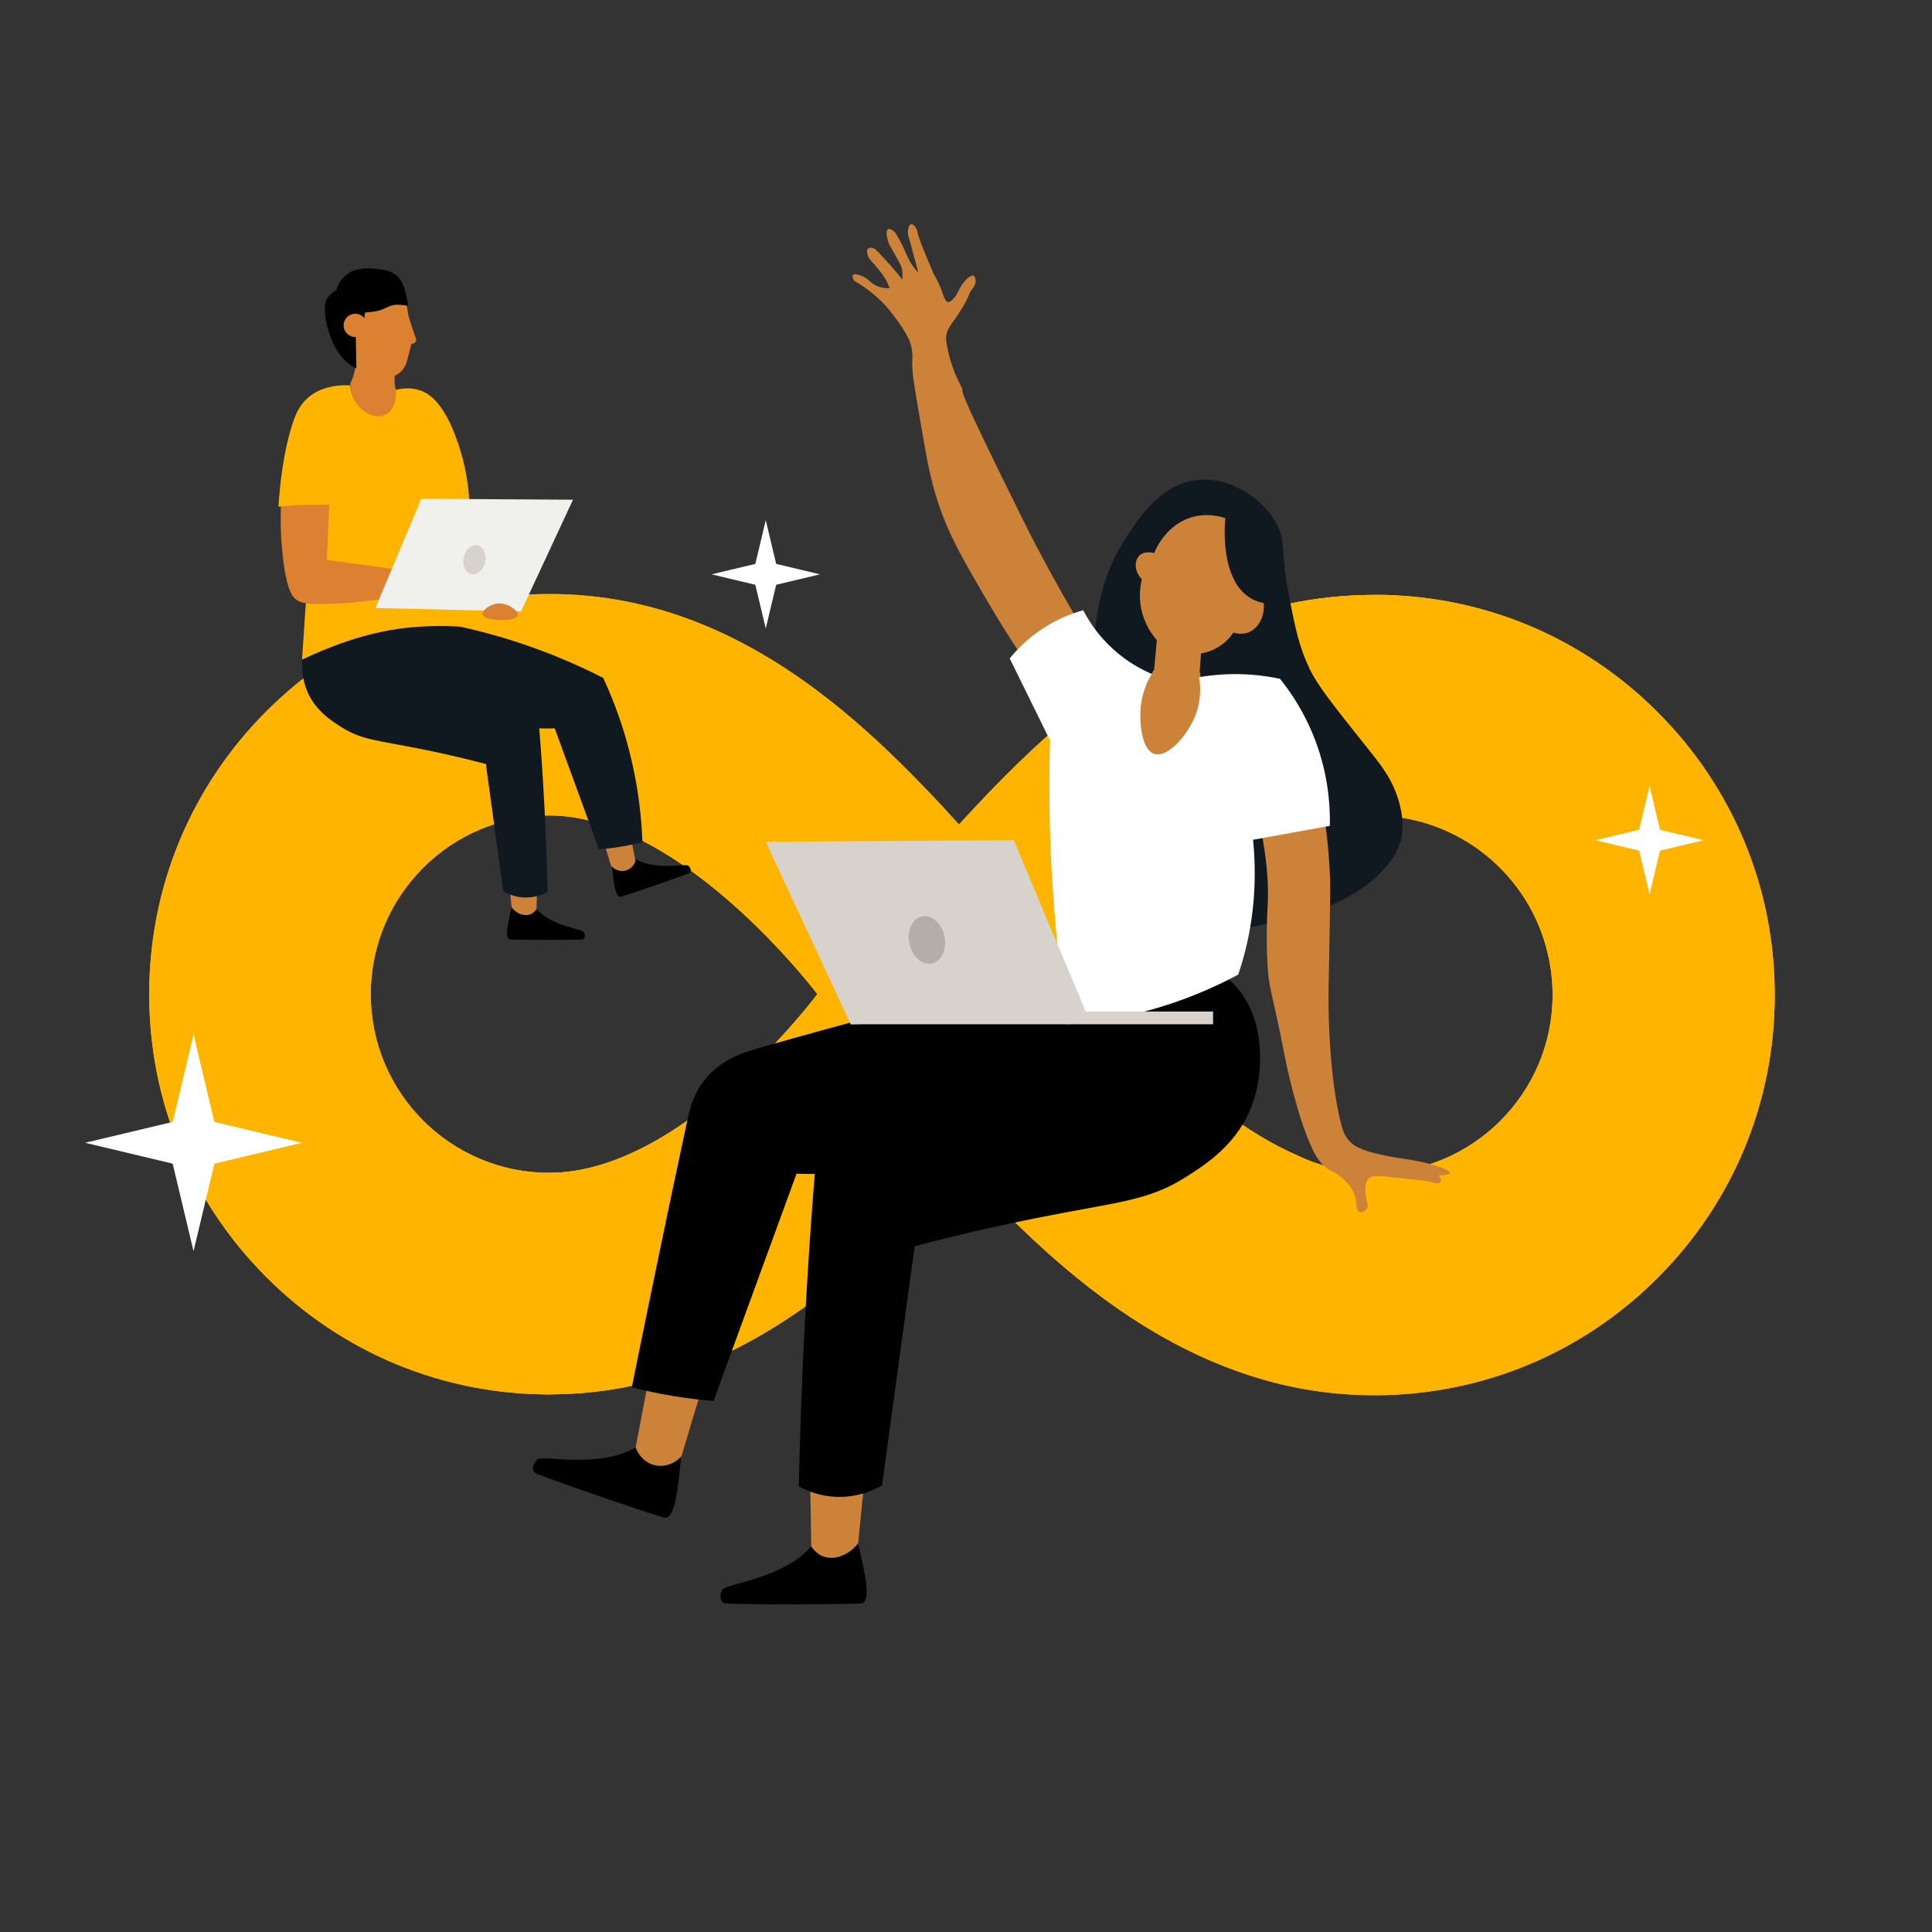
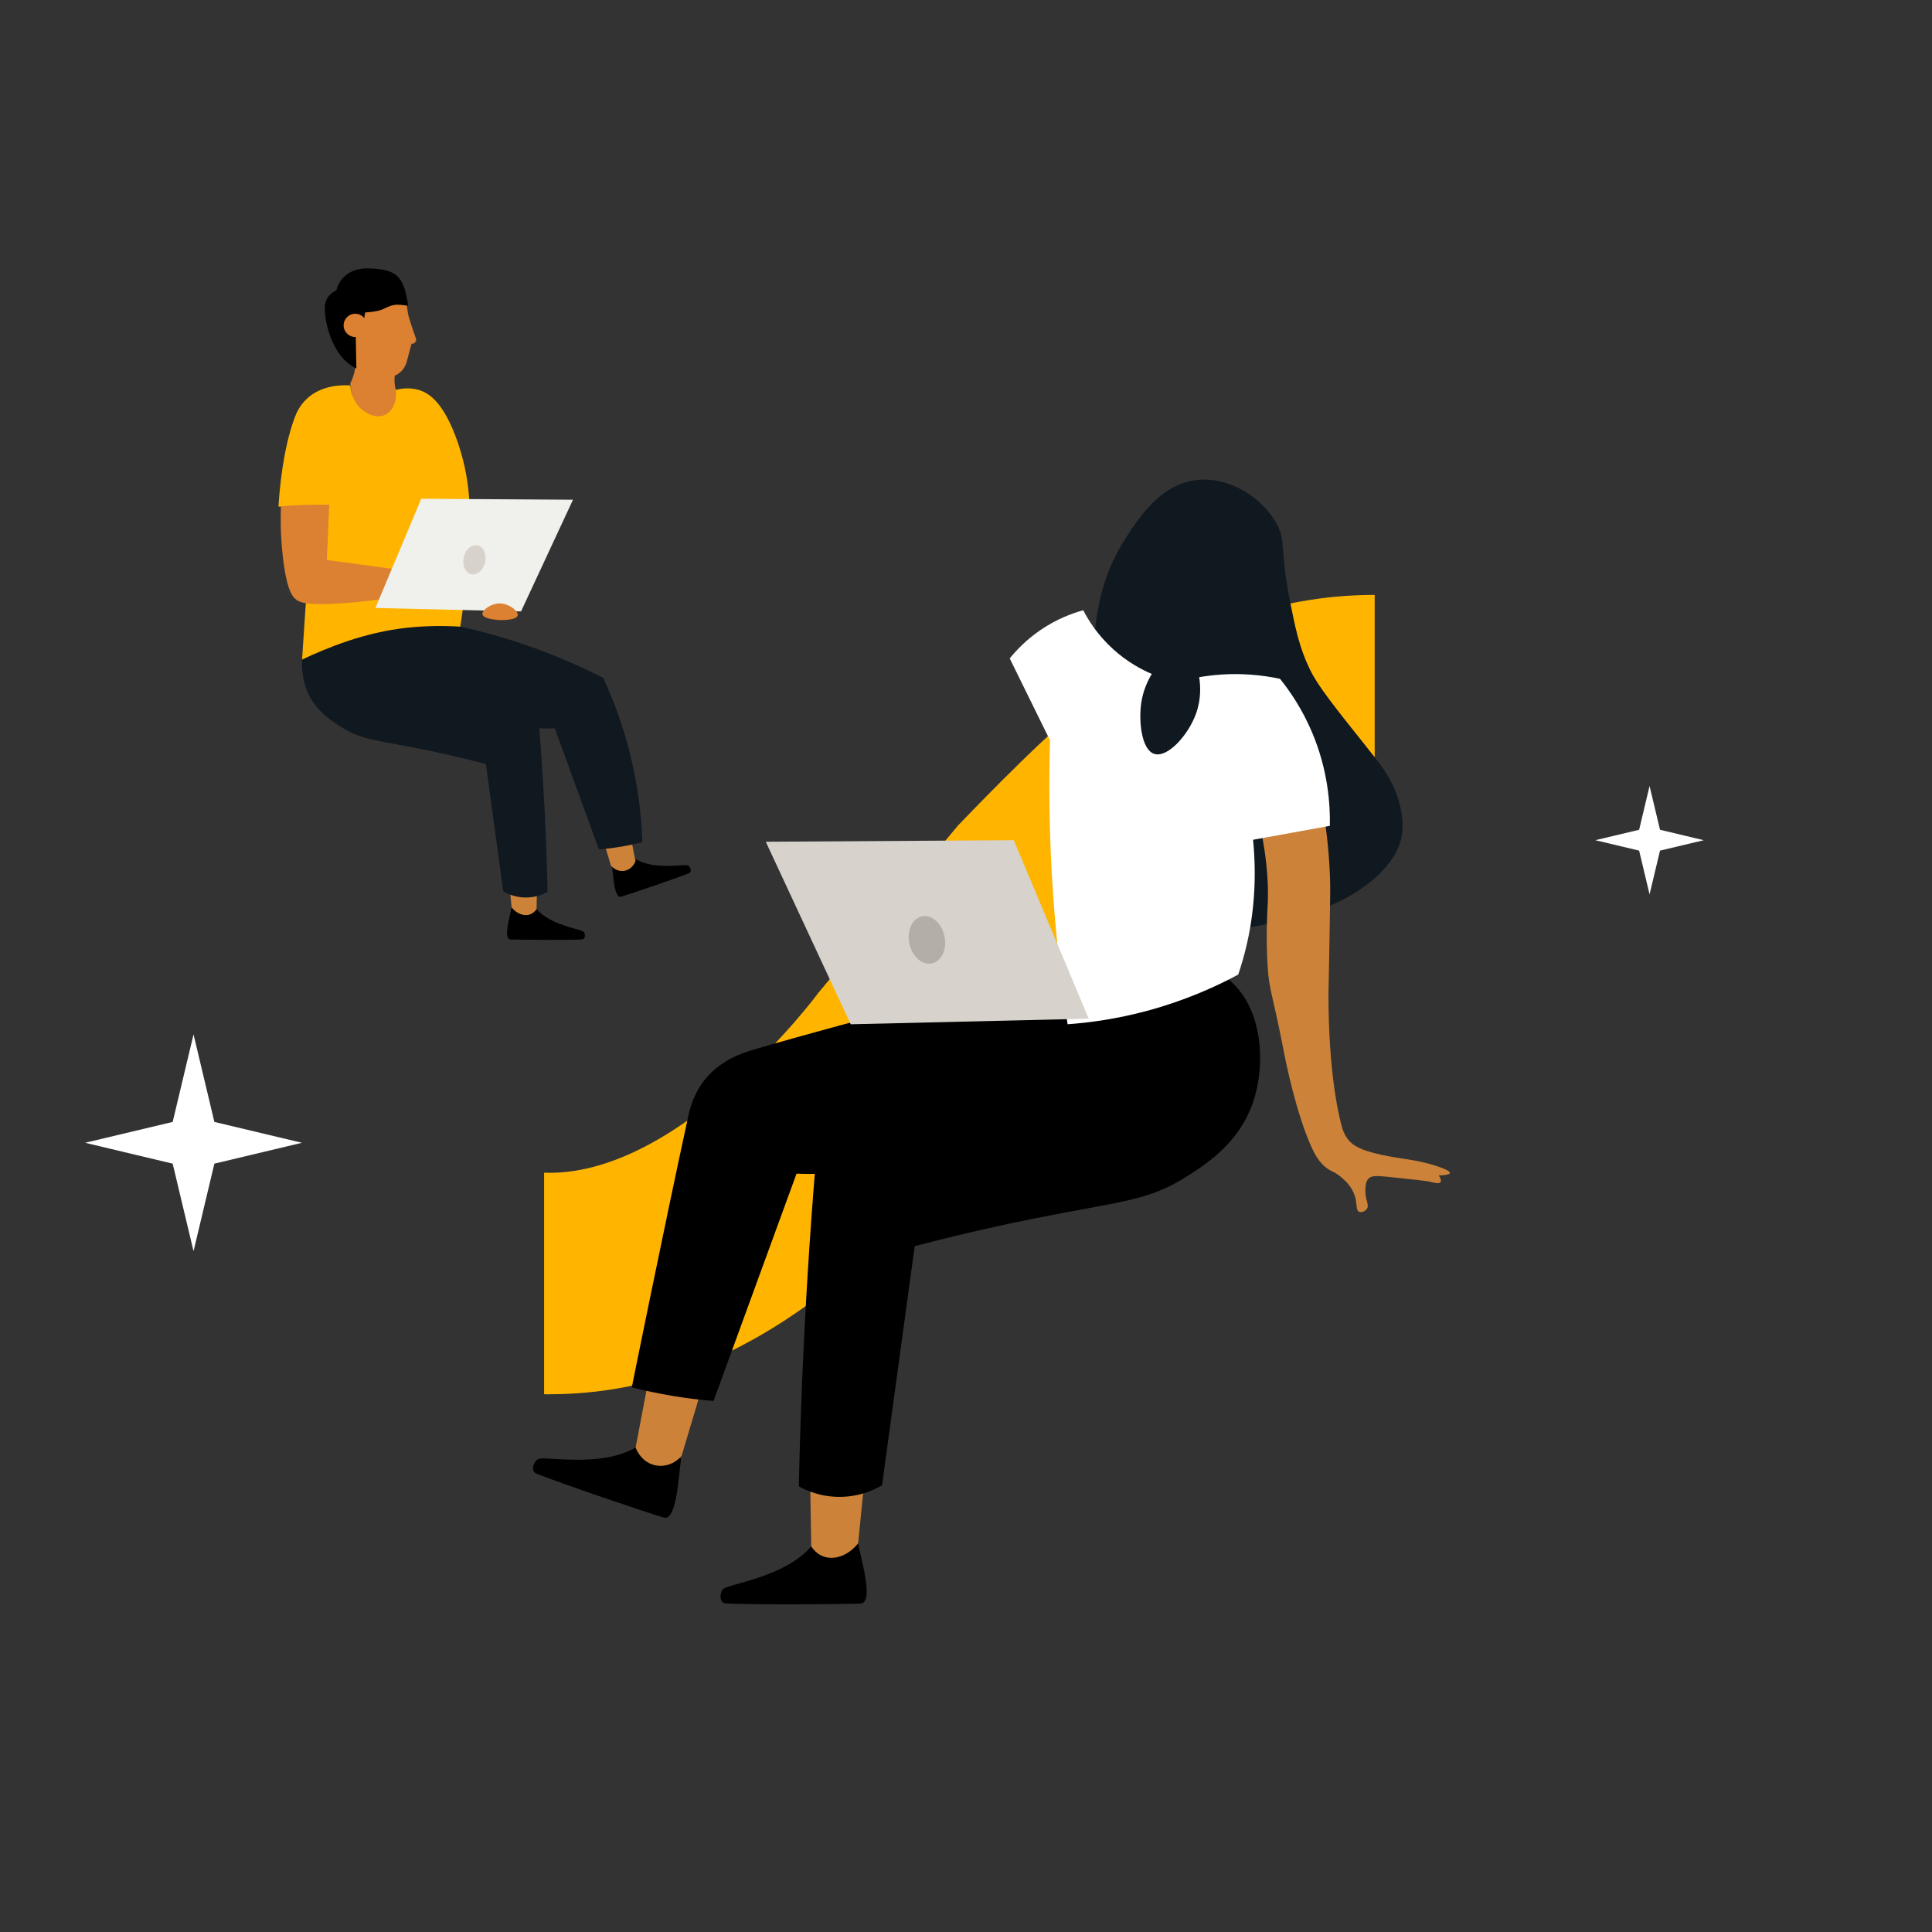
<svg xmlns="http://www.w3.org/2000/svg" xmlns:xlink="http://www.w3.org/1999/xlink" id="Layer_1" data-name="Layer 1" viewBox="0 0 800 800">
  <rect x="0" y="0" width="800" height="800" fill="#333333" stroke="none" />
  <defs>
    <style>
      .cls-1 {
        clip-path: url(#clippath);
      }

      .cls-2, .cls-3 {
        fill: #ffb500;
      }

      .cls-4, .cls-5, .cls-6, .cls-7, .cls-8, .cls-9, .cls-10, .cls-3, .cls-11, .cls-12 {
        stroke-width: 0px;
      }

      .cls-5 {
        fill: #101820;
      }

      .cls-6 {
        fill: #cc8339;
      }

      .cls-7 {
        fill: #dc8031;
      }

      .cls-8 {
        fill: #d7d2cb;
      }

      .cls-9 {
        fill: #b4aea9;
      }

      .cls-10 {
        fill: #fff;
      }

      .cls-11 {
        fill: #f0f0ec;
      }

      .cls-12 {
        fill-rule: evenodd;
      }
    </style>
    <symbol id="Head_15" data-name="Head 15" viewBox="0 0 31.27 50.94">
      <g>
        <path id="Head" class="cls-7" d="m23.99,14.94C22.99,5.94,3.99,3.94,3.4,11.05c-.41,3.88-.86,5.57-.86,5.57,0,0-1.92,6.09-2.43,7.29s.86,1.88.86,1.88h.61l1.79,6.68c.89,2.34,2.41,3.61,3.97,4.27.59,5.71-2.66,8.54-.32,11.97,3.64,3.42,10.18,2.61,12.58-.44,2.65-3.37,2.94-8.98,2.94-8.98-.9-1.62-1.4-3.54-1.69-5.22,2.14-5.12,4.14-10.12,3.14-19.12Z" />
        <path class="cls-12" d="m20.47,34.26c9.02-4.24,11.2-17.78,10.75-21.61s-3.91-5.11-3.91-5.11c0,0-1.41-7.84-11.23-7.52C5.36.24,4.26,4.05,2.7,12.79c4.28-.49,4.77-.72,8.67,1.19,1.86.91,6.12,1.13,6.12,1.13l.95,6.89,2.24.96-.22,11.3Z" />
        <circle class="cls-7" cx="20.85" cy="19.52" r="3.98" />
      </g>
    </symbol>
    <clipPath id="clippath">
-       <path class="cls-3" d="m686.33,294.81c-31.22-31.22-72.71-48.45-116.85-48.53v.05c-42.75,0-83.02,15.08-123.11,47.54-17.49,14.16-33.73,30.47-49.27,47.55-15.73-17.42-32.13-34.07-49.74-48.41-39.14-31.88-78.35-47.04-119.86-47.04h0c-44.26,0-85.88,17.23-117.18,48.53-31.3,31.3-48.54,72.91-48.54,117.18s17.24,85.88,48.54,117.18,72.91,48.54,117.18,48.54v-.04c41.51,0,80.72-15.13,119.86-47.01,17.61-14.34,34.02-30.99,49.74-48.41,15.54,17.08,31.78,33.39,49.27,47.55,23.03,18.65,46.12,31.78,69.71,39.59.75.25,1.5.5,2.25.74.08.02.15.05.23.07,16.15,5.16,33.17,7.84,50.6,7.84.05,0,.11,0,.16,0s.11,0,.17,0h0c44.14-.09,85.63-17.31,116.85-48.54,31.3-31.3,48.54-72.91,48.54-117.18s-17.24-85.88-48.54-117.18Zm-458.83,190.83c-40.86,0-73.98-33.12-73.98-73.98s33.12-73.98,73.98-73.98c6.2,0,12.4.94,18.53,2.6,2.41.63,4.77,1.37,7.08,2.23,45.58,16.43,85.35,69.15,85.35,69.15,0,0-55.16,73.98-110.96,73.98Zm341.83.08c-8.85-.02-17.49-1.67-25.98-4.66-2.11-.79-4.17-1.69-6.19-2.66-42.99-18.61-79.3-66.74-79.3-66.74,0,0,55.16-73.98,110.96-73.98,35.21,0,64.68,24.61,72.15,57.56,1.25,5.38,1.92,10.98,1.92,16.74,0,40.6-32.98,73.64-73.56,73.74Z" />
-     </clipPath>
+       </clipPath>
  </defs>
  <g>
    <g>
-       <path class="cls-2" d="m686.33,294.81c-31.22-31.22-72.71-48.45-116.85-48.53v.05c-42.75,0-83.02,15.08-123.11,47.54-17.49,14.16-33.73,30.47-49.27,47.55-15.73-17.42-32.13-34.07-49.74-48.41-39.14-31.88-78.35-47.04-119.86-47.04h0c-44.26,0-85.88,17.23-117.18,48.53-31.3,31.3-48.54,72.91-48.54,117.18s17.24,85.88,48.54,117.18,72.91,48.54,117.18,48.54v-.04c41.51,0,80.72-15.13,119.86-47.01,17.61-14.34,34.02-30.99,49.74-48.41,15.54,17.08,31.78,33.39,49.27,47.55,23.03,18.65,46.12,31.78,69.71,39.59.75.25,1.5.5,2.25.74.08.02.15.05.23.07,16.15,5.16,33.17,7.84,50.6,7.84.05,0,.11,0,.16,0s.11,0,.17,0h0c44.14-.09,85.63-17.31,116.85-48.54,31.3-31.3,48.54-72.91,48.54-117.18s-17.24-85.88-48.54-117.18Zm-458.83,190.83c-40.86,0-73.98-33.12-73.98-73.98s33.12-73.98,73.98-73.98c6.2,0,12.4.94,18.53,2.6,2.41.63,4.77,1.37,7.08,2.23,45.58,16.43,85.35,69.15,85.35,69.15,0,0-55.16,73.98-110.96,73.98Zm341.83.08c-8.85-.02-17.49-1.67-25.98-4.66-2.11-.79-4.17-1.69-6.19-2.66-42.99-18.61-79.3-66.74-79.3-66.74,0,0,55.16-73.98,110.96-73.98,35.21,0,64.68,24.61,72.15,57.56,1.25,5.38,1.92,10.98,1.92,16.74,0,40.6-32.98,73.64-73.56,73.74Z" />
      <g class="cls-1">
        <rect class="cls-3" x="42.79" y="155.66" width="738.3" height="492.92" />
      </g>
    </g>
    <path class="cls-3" d="m457.87,411.66s55.16-73.98,110.96-73.98c.14,0,.27.02.4.02v-91.37c-42.66.06-82.85,15.14-122.86,47.53-17.49,14.16-49.27,47.55-49.27,47.55l-58.63,70.25s-55.16,73.98-110.96,73.98c-.74,0-1.48-.03-2.21-.06v91.74c.74,0,1.47.05,2.21.05v-.04c41.51,0,80.72-15.13,119.86-47.01,17.61-14.34,49.74-48.41,49.74-48.41l60.77-70.25Z" />
    <polygon class="cls-3" points="457.87 411.66 397.1 341.41 338.47 411.66 397.1 481.91 457.87 411.66" />
  </g>
  <g>
    <g>
      <path class="cls-4" d="m335.92,640.32c-10.87,12.71-33.54,15.35-36.43,17.6-1.38,1.07-2.04,5.94,1.21,6.07,13.14.53,45.73.34,55.64,0,5.79-.2.01-19.04-1-24.93-.12-.68-.99-.9-1.42-.36-.84,1.06-11.72,8.65-18,1.61Z" />
      <path class="cls-4" d="m263.21,599.35c-14.42,8.46-36.71,3.57-40.18,4.75-1.65.56-3.87,4.95-.83,6.13,12.25,4.79,43.11,15.25,52.59,18.16,5.54,1.7,6.23-17.99,7.19-23.89.11-.68-.64-1.17-1.23-.8-1.14.72-13.91,4.35-17.54-4.35Z" />
    </g>
    <path class="cls-5" d="m452.72,266.91c1.34-12.98,3.06-27.92,13.05-43.5,5.88-9.17,15.04-23.46,30.68-24.73,13.1-1.06,25.72,7.41,31.6,17.17,4.78,7.94,1.78,11.22,5.95,32.28,2.31,11.66,3.9,19.7,8.34,28.95,3.26,6.8,9.86,15.08,23.07,31.65,6.19,7.77,10.98,13.43,13.74,22.82,2.52,8.57,1.48,13.92.98,15.95-.83,3.4-2.71,7.94-8.1,13.5-11.82,12.18-28.73,17.07-36.07,18.89-18.86,4.69-42.49,10.57-56.93-1.96-4.96-4.3-7.09-9.27-11.04-22.33-12.14-40.18-18.22-60.27-15.27-88.7Z" />
-     <path class="cls-6" d="m479.02,265.08c-.37,4.03-.73,8.05-1.1,12.08-1.38,2.38-3.29,5.93-5.12,10.43-3.55,8.71-5.81,14.26-3.48,19.58,1.28,2.92,4.18,6.33,8.05,6.95,6.87,1.11,12.71-7.21,14.46-9.7,7.09-10.1,5.73-21.97,4.94-26.53.18-2.44.37-4.88.55-7.32,1.73-.29,4.74-1.01,7.87-3.11,2.82-1.89,4.55-4.08,5.49-5.49,1.23.36,3.78.9,6.4-.18,4.07-1.67,6.66-6.53,6.22-12.08-2.04-.38-3.73-1.05-5.12-1.83-13.32-7.48-10.98-31.64-10.8-33.31-2.32-.79-7.41-2.13-13.36-.55-11.2,2.98-15.59,13.7-16.1,15.01-.18-.06-3.82-1.13-6.04.92-2.23,2.06-2.32,6.65.92,9.88-.59,2.46-1.24,6.58-.37,11.53,1.23,6.99,4.8,11.67,6.59,13.72Z" />
    <path class="cls-6" d="m335.45,611.8c.16,9.51.31,19.01.47,28.52.85,1.29,2.44,3.21,4.99,4.16,4.59,1.71,10.45-.4,14.43-5.41,1.09-10.97,2.18-21.93,3.27-32.9-7.72,1.88-15.44,3.76-23.16,5.63Z" />
-     <path class="cls-6" d="m423.07,271.59c-3.71-5.52-8.82-13.4-14.49-23.12-10.35-17.75-15.85-27.18-20.35-41.01-3.13-9.62-4.56-17.93-7.4-34.53-2.21-12.89-3.31-19.34-3.08-23.17.06-1.05.26-3.6-.54-6.79-.24-.94-1-3.69-5.03-9.38-2.18-3.08-4.65-6.52-8.83-10.33-3.27-2.98-6.6-5.27-9.7-7.03-.12-.22-.96-1.72-.41-2.39.58-.7,2.33-.05,3.15.25,2.71,1,3.59,2.45,5.39,3.61,1.28.82,3.34,1.71,6.61,1.65-.29-.84-.83-2.24-1.77-3.83-1.63-2.75-4.16-5.56-4.91-6.38-1.16-1.26-2.22-2.29-2.55-4.03-.1-.52-.31-1.59.29-2.16.59-.56,1.78-.5,2.95.2,2.48,2.47,5.02,5.18,7.56,8.15,1.28,1.49,2.49,2.97,3.63,4.42.15-.99.26-2.49-.1-4.22-.26-1.27-.67-2.11-2.65-5.6-2.27-3.99-3.03-5.14-3.44-7.27-.18-.95-.62-3.23.29-3.73.67-.37,1.93.31,3.14,1.57,1.32,2.18,2.26,4,2.85,5.21,1.8,3.68,2.37,5.76,4.42,8.64.86,1.21,1.66,2.11,2.16,2.65-.74-3.09-1.45-5.57-1.96-7.27-.66-2.18-1.02-4.45-1.75-6.61-.34-1.01-.91-2.59-.45-4.41.1-.4.43-1.71,1.21-1.85.63-.11,1.24.6,1.51.9.91,1.05,1.09,2.29,1.11,2.46.22,1.49,1.89,6.08,6.62,17.07,1.66,2.81,2.68,5.21,3.31,6.92.94,2.55,1.46,4.72,2.71,4.89.34.04.8-.06,1.73-.9,1.93-1.74,2.28-3.37,3.38-5.26,1.51-2.59,4.15-5.23,5.41-4.74.81.32.89,1.85.9,2.03.09,1.7-1.03,3.02-1.5,3.61-1.72,2.14-.31,1.42-3.91,7.44-4.43,7.42-6.34,8.11-6.77,11.8-.09.78-.14,1.89.46,4.92,1.63,8.21,4.8,14.22,4.92,14.45,4.4,8.35-6.04-9.09,17.83,39.45,7.29,14.82,10.93,22.23,14.37,28.75,5.86,11.12,13.02,24.04,21.61,38.23-9.32,2.24-18.63,4.49-27.95,6.73Z" />
+     <path class="cls-6" d="m423.07,271.59Z" />
    <path class="cls-6" d="m263.21,599.35c1.89-9.97,3.79-19.94,5.68-29.91,7.51.9,15.02,1.81,22.53,2.71-3.06,10.22-6.12,20.45-9.18,30.67-2.89,3.46-7.46,4.93-11.62,3.75-5.41-1.54-7.26-6.76-7.42-7.22Z" />
    <path class="cls-4" d="m441.84,400.04c-66.2,16.69-114.68,30.05-130.26,34.74-4.06,1.22-12.89,4-19.45,11.96-5.04,6.12-6.53,12.64-7.18,15.65-10.61,48.93-23.34,112.08-23.34,112.08,5.25,1.33,10.99,2.57,17.18,3.59,5.91.97,11.49,1.63,16.67,2.05,11.46-31.38,22.91-62.75,34.37-94.13,13.68.54,34.79-.47,58.22-9.49,44.01-16.94,66.68-50.75,74.25-63.31-6.82-4.38-13.64-8.76-20.46-13.14Z" />
    <path class="cls-4" d="m442.07,424.13c-24.86,11.41-50.95,24.89-77.72,40.87-9.19,5.48-18.05,11.01-26.6,16.57-1.26,15.22-2.38,30.69-3.34,46.4-1.84,29.96-3.02,59.14-3.64,87.49,2.72,1.51,8.98,4.51,17.45,4.36,8.28-.14,14.33-3.22,17.01-4.8,4.51-33,9.01-66,13.52-99,20.87-5.48,37.82-9.12,48.85-11.34,35.77-7.21,47.53-7.18,63.68-17.45,8.05-5.12,21.66-13.77,27.48-30.53,5.7-16.45,4.22-41.62-12.21-52.77-17.36-11.78-47.9-5.51-64.46,20.19Z" />
    <path class="cls-6" d="m521.76,341.72c3.31,15.8,3.56,26.7,3.11,33.91-.09,1.41-.71,12.06-.02,23.87.64,10.9,1.89,10.65,7.13,37.84,0,0,4.68,24.25,11.59,38.73,1.88,3.95,3.71,5.86,5.02,6.99,2.58,2.22,3.66,1.81,6.53,4.2,1.48,1.24,4.36,3.64,5.74,7.52,1.3,3.68.42,6.33,1.93,6.99.98.43,2.52-.19,3.21-1.22,1.14-1.7-.72-3.42-.63-7.63.04-1.63.08-3.56,1.25-4.82,1.19-1.27,3.05-1.33,7.96-.82,10.82,1.12,16.23,1.69,17.96,2.14,1.12.29,3.37.92,3.97.05.45-.64-.18-1.86-.74-2.73,2.03-.07,4.47-.29,4.58-1.01.06-.35-.37-1.19-5.19-2.8-8.82-2.94-14.32-2.8-23.33-4.79-8.75-1.93-11.64-3.84-13.55-6.22-1.73-2.17-2.36-4.36-2.66-5.44-6.02-22.25-5.52-55.43-5.52-55.43.15-9.96.26-10.56.43-22.92.22-16.02.39-19.28.21-24.43-.2-5.88-.74-14.5-2.32-25.05-8.89,1.03-17.77,2.05-26.66,3.08Z" />
    <path class="cls-10" d="m418.1,272.65c2.72-3.37,6.89-7.79,12.85-11.84,6.74-4.58,13.15-6.89,17.59-8.12,2.14,4.14,5.98,10.34,12.51,16.23,5.91,5.33,11.8,8.4,15.89,10.15-1.53,2.52-3.63,6.7-4.4,12.17-1.06,7.52.14,19.26,5.43,20.93,5.45,1.73,13.97-7.63,17.23-16.54,2.28-6.21,1.88-11.89,1.35-15.22,5.63-.97,12.72-1.63,20.84-1.09,4.69.31,8.93.97,12.64,1.77,4.23,5.25,9.18,12.56,13.19,21.98,6.73,15.82,7.62,30.13,7.44,38.89-10.6,1.92-21.19,3.84-31.79,5.77,1.43,14.66.89,31.67-4.23,49.66-.6,2.11-1.24,4.16-1.92,6.16-9.59,5.17-22.26,10.85-37.72,15.01-12.38,3.33-23.59,4.89-32.93,5.56-2.95-19.11-5.31-40.15-6.57-62.88-1.07-19.46-1.2-37.74-.7-54.66-5.57-11.31-11.13-22.63-16.7-33.94Z" />
  </g>
  <g>
-     <rect class="cls-8" x="352.25" y="418.85" width="150.06" height="5.28" transform="translate(854.56 842.98) rotate(180)" />
    <path class="cls-8" d="m450.81,421.81c-10.34-24.63-20.69-49.27-31.03-73.9-34.23.21-68.46.43-102.69.64,11.72,25.19,23.45,50.39,35.17,75.58,32.85-.77,65.7-1.55,98.56-2.32Z" />
    <path class="cls-9" d="m376.55,390.73c1.14,5.37,5.32,9.03,9.33,8.18,4.01-.85,6.34-5.9,5.2-11.27-1.14-5.37-5.32-9.03-9.33-8.18-4.01.85-6.34,5.9-5.2,11.27Z" />
  </g>
  <g>
    <path class="cls-4" d="m222.19,376.4c5.79,6.77,17.86,8.18,19.4,9.38.73.57,1.09,3.16-.65,3.23-7,.28-24.35.18-29.63,0-3.08-.11,0-10.14.53-13.28.06-.36.53-.48.76-.19.45.56,6.24,4.61,9.59.86Z" />
    <path class="cls-4" d="m263.38,355.82c7.68,4.51,19.55,1.9,21.4,2.53.88.3,2.06,2.64.44,3.27-6.52,2.55-22.96,8.12-28.01,9.67-2.95.91-3.32-9.58-3.83-12.72-.06-.36.34-.63.65-.43.61.39,7.41,2.32,9.34-2.32Z" />
    <path class="cls-6" d="m222.44,361.21c-.08,5.06-.17,10.13-.25,15.19-.45.69-1.3,1.71-2.66,2.22-2.45.91-5.57-.21-7.68-2.88-.58-5.84-1.16-11.68-1.74-17.52,4.11,1,8.22,2,12.33,3Z" />
    <path class="cls-6" d="m263.12,356.59c-1.01-5.31-2.02-10.62-3.03-15.93-4,.48-8,.96-12,1.44,1.63,5.45,3.26,10.89,4.89,16.34,1.54,1.84,3.97,2.63,6.19,2,2.88-.82,3.87-3.6,3.95-3.85Z" />
    <path class="cls-5" d="m170.04,255.83c18.02,2.45,39.12,7.25,61.53,16.49,6.46,2.66,12.53,5.49,18.2,8.38,2.25,4.85,4.42,10.09,6.4,15.72,6.85,19.52,9.29,37.58,9.86,52.3-2.8.71-5.85,1.37-9.15,1.91-3.15.52-6.12.87-8.88,1.09-6.1-16.71-12.2-33.42-18.3-50.13-7.28.29-18.53-.25-31.01-5.05-23.44-9.02-35.79-27.6-39.81-34.29,3.63-2.33,7.54-4.09,11.17-6.42Z" />
    <path class="cls-5" d="m167.46,267.43c13.24,6.08,27.13,13.26,41.39,21.76,4.89,2.92,9.61,5.87,14.17,8.83.67,8.11,1.26,16.35,1.78,24.71.98,15.95,1.61,31.49,1.94,46.59-1.45.8-4.78,2.4-9.29,2.32-4.41-.08-7.63-1.71-9.06-2.55-2.4-17.58-4.8-35.15-7.2-52.73-11.12-2.92-20.14-4.86-26.01-6.04-19.05-3.84-25.31-3.83-33.91-9.29-4.29-2.72-11.54-7.33-14.63-16.26-3.04-8.76-2.25-22.17,6.5-28.1,9.25-6.27,25.51-2.94,34.33,10.75Z" />
    <use width="31.27" height="50.94" transform="translate(172.33 111.11) rotate(-180) scale(1.21 -1.21)" xlink:href="#Head_15" />
    <path class="cls-3" d="m127.06,165.11c6.09-5.7,14.48-5.73,18-5.53.06.92.63,7.56,6.04,10.91,1.02.63,4.67,2.9,8.17,1.38,3.27-1.42,5.26-5.66,4.54-10.41,2.42-.62,6.03-1.12,9.87.1,3.75,1.19,9.27,4.53,14.68,18.38,3.77,9.66,5.2,18.41,5.76,24.55.01.16.26,2.95.35,5.97.46,16.27-2.46,40.68-3.89,49.03-6.46-.42-13.85-.42-21.95.44-17.76,1.86-33.44,8.43-43.55,13.18.47-7.31.93-13.71,1.4-21.03.92-16.73,8.51-33.61,9-42l-20.18-.29c.47-7.37,1.87-23.54,6.56-36.44.89-2.44,2.26-5.49,5.2-8.23Z" />
    <path class="cls-7" d="m116.33,209.64c-.19,4.84-.21,11.37.66,19.74,1.57,15.18,4.29,17.72,5.23,18.55,1.76,1.56,4.49,2.84,19.05,1.9,8.7-.56,16.11-1.57,21.87-2.53.61-3.81,1.21-7.61,1.82-11.42-9.87-1.34-19.75-2.68-29.62-4.01.37-9.07.63-13.82,1-22.89,0,0-10.85-.17-20.01.67Z" />
    <g>
      <g>
        <path class="cls-11" d="m155.44,251.75c6.33-15.07,12.66-30.15,18.99-45.22,20.95.13,41.89.26,62.84.39-7.17,15.42-14.35,30.83-21.52,46.25-20.1-.47-40.21-.95-60.31-1.42Z" />
        <path class="cls-8" d="m200.88,232.74c-.7,3.29-3.25,5.53-5.71,5.01-2.46-.52-3.88-3.61-3.18-6.9.7-3.29,3.25-5.53,5.71-5.01,2.46.52,3.88,3.61,3.18,6.9Z" />
      </g>
      <path class="cls-7" d="m214.4,254.73c.24-1.76-3.84-5.03-7.89-4.85-3.43.15-6.92,2.78-6.74,4.42.22,1.94,5.56,2.35,6.42,2.41,2.8.21,7.95-.11,8.2-1.98Z" />
    </g>
  </g>
  <polygon class="cls-10" points="88.77 481.84 80.14 518.09 71.5 481.84 35.25 473.2 71.5 464.57 80.14 428.32 88.77 464.57 125.02 473.2 88.77 481.84" />
  <polygon class="cls-10" points="687.37 352.22 683.05 370.35 678.73 352.22 660.61 347.91 678.73 343.59 683.05 325.46 687.37 343.59 705.49 347.91 687.37 352.22" />
-   <polygon class="cls-10" points="321.4 242.14 317.08 260.26 312.77 242.14 294.64 237.82 312.77 233.5 317.08 215.38 321.4 233.5 339.52 237.82 321.4 242.14" />
</svg>